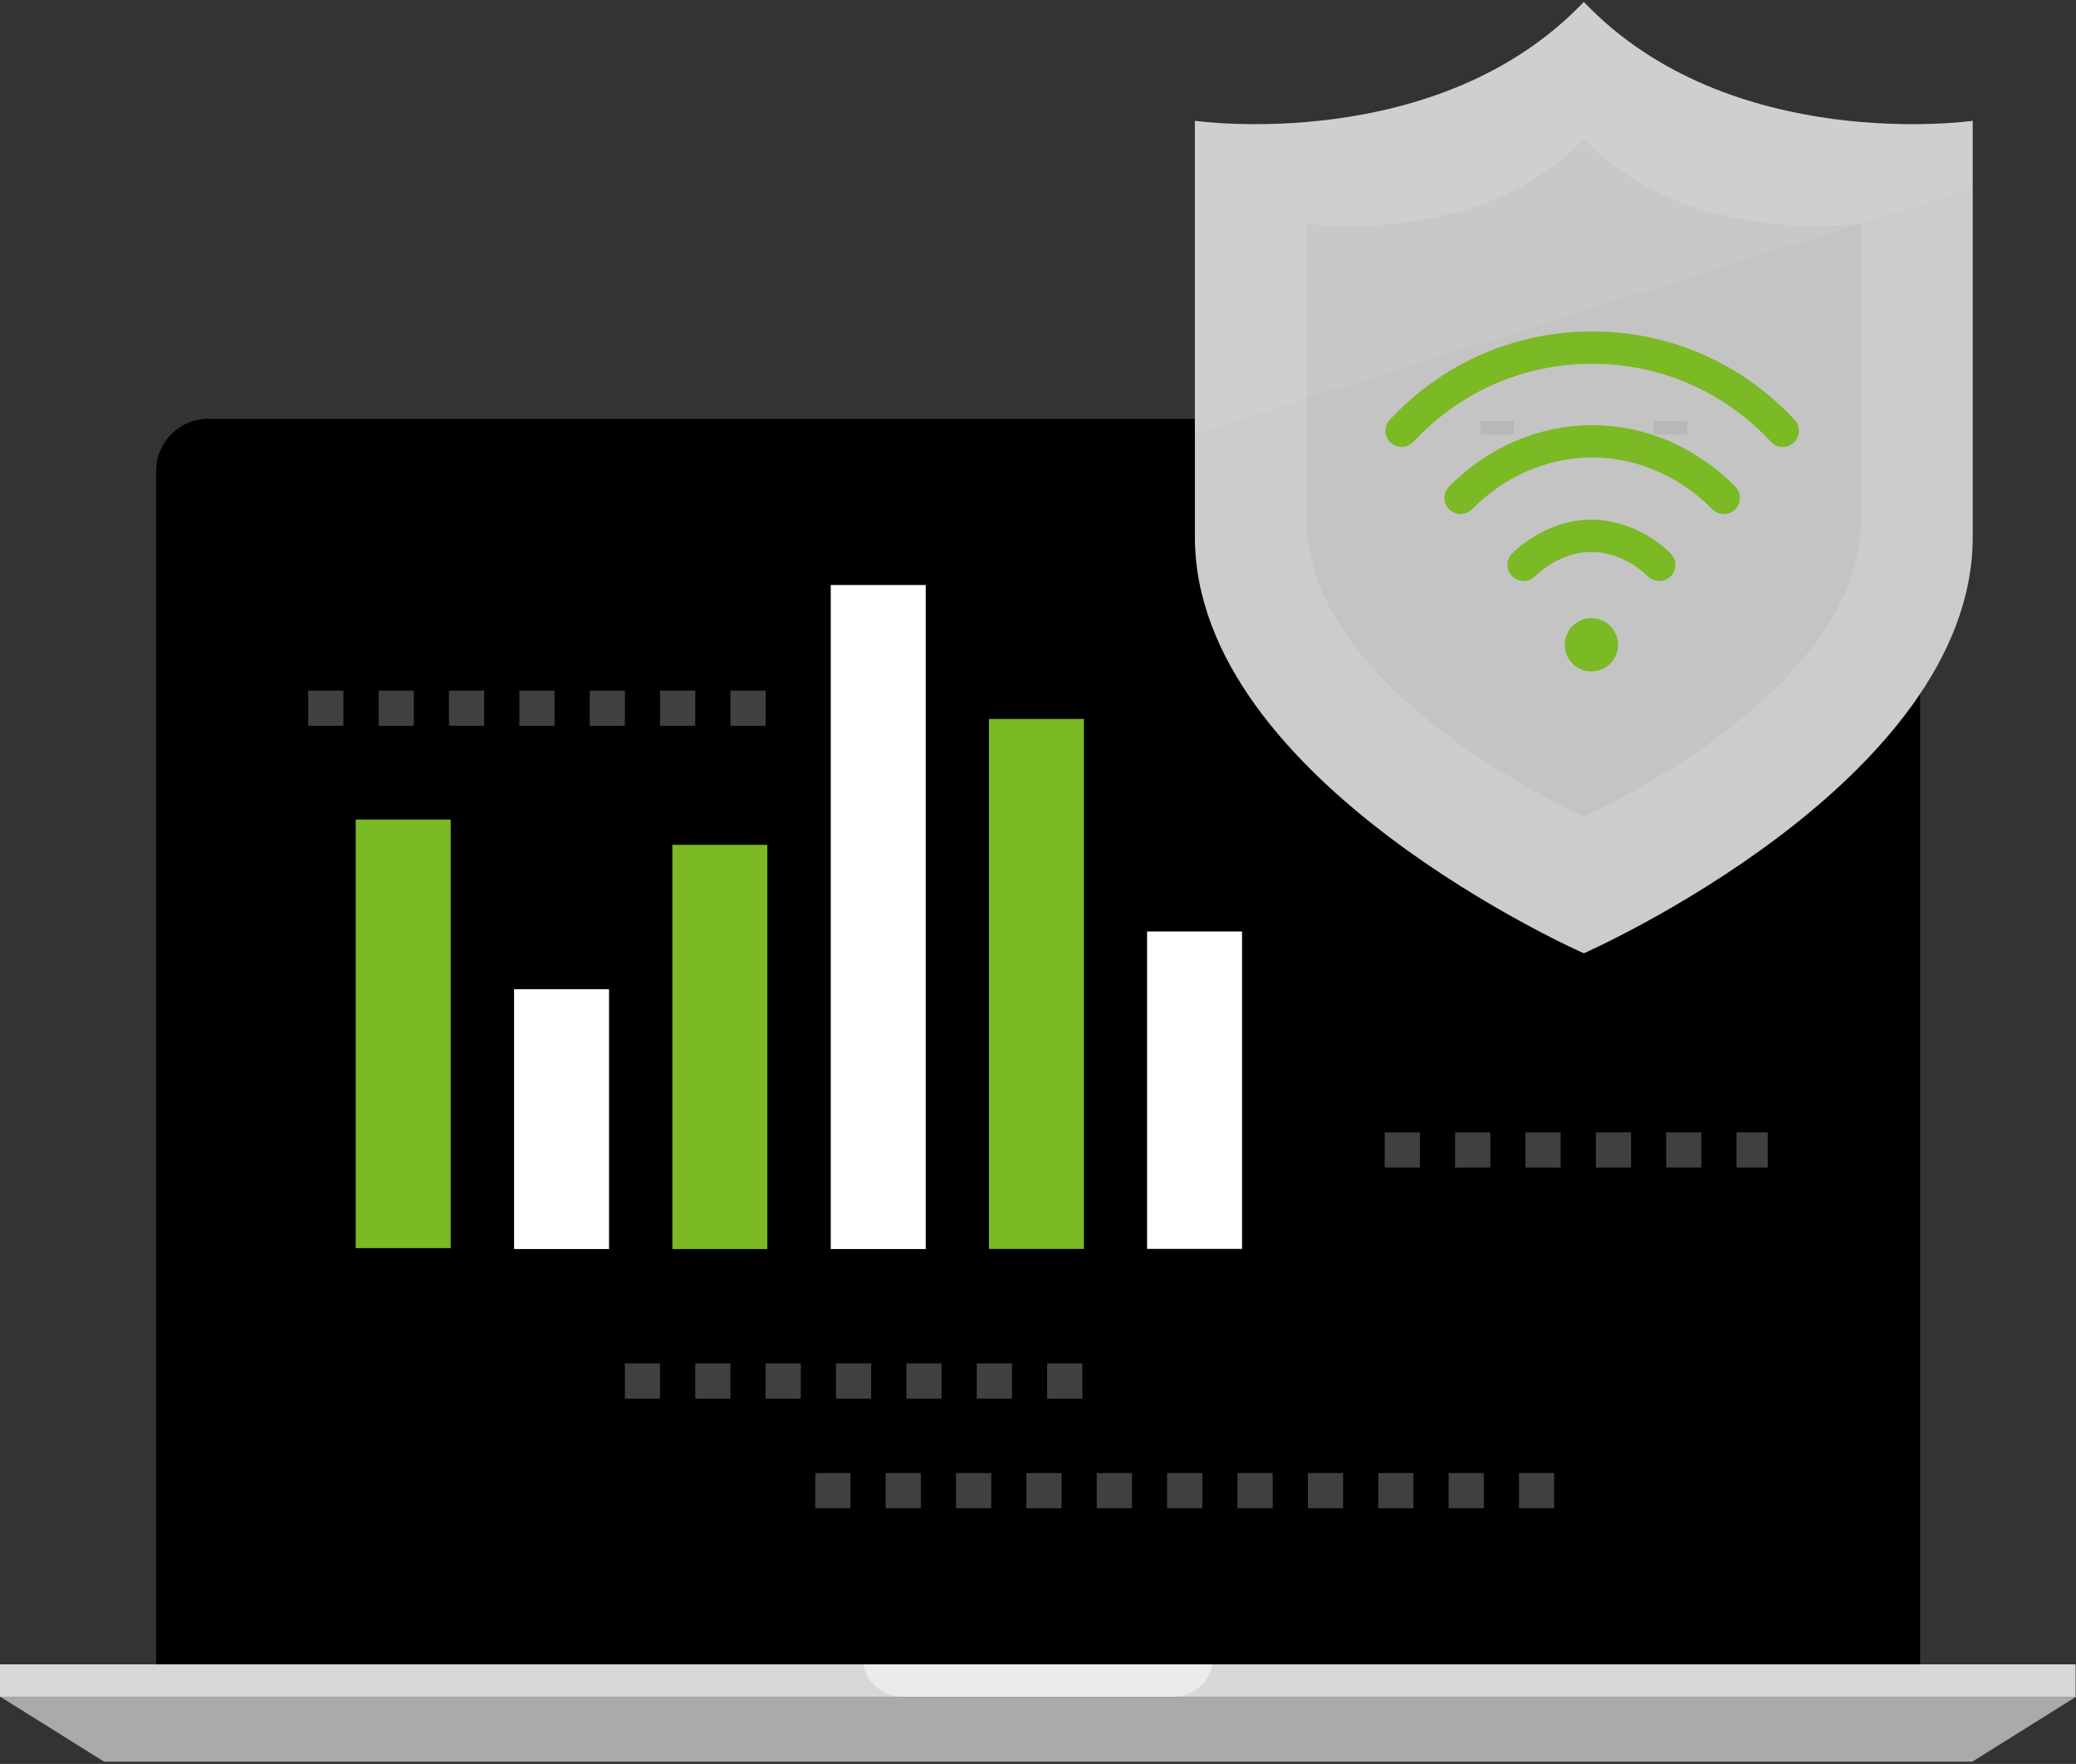
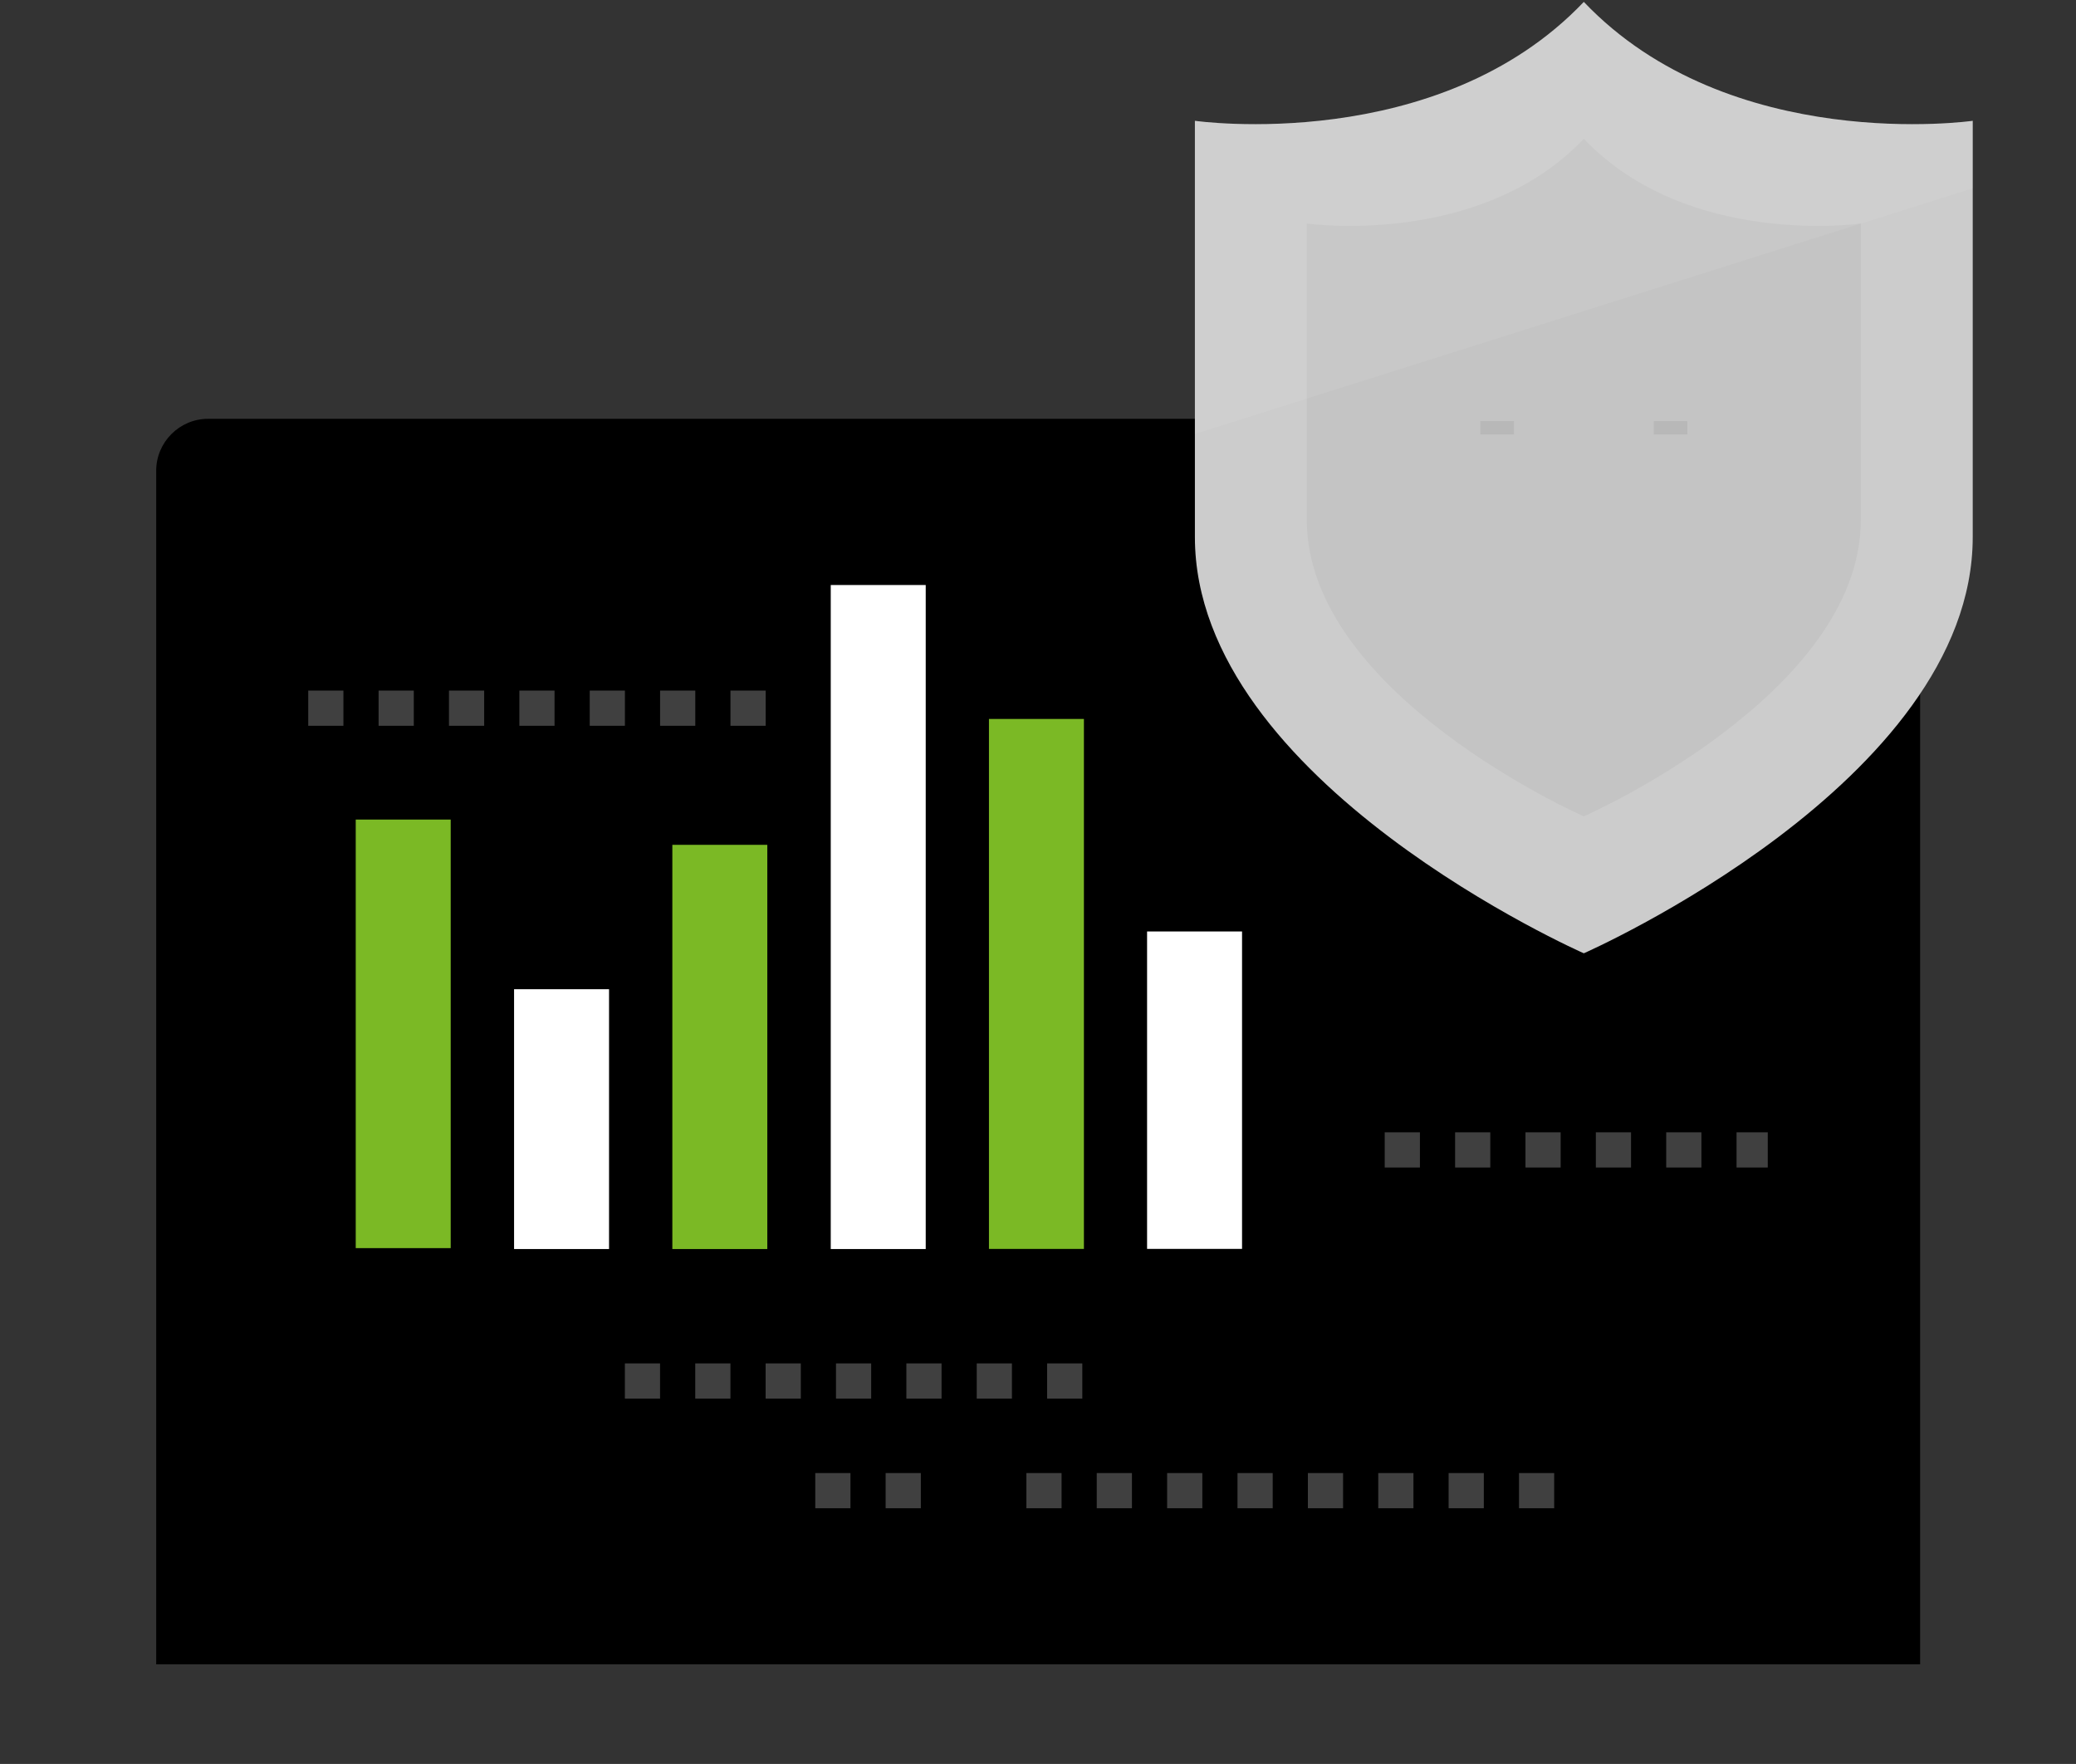
<svg xmlns="http://www.w3.org/2000/svg" width="472" height="401" viewBox="0 0 472 401" fill="none">
  <rect x="0" y="0" width="472" height="401" fill="#333333" stroke="none" />
  <path d="M436.56 378.36V107.008C436.56 100.52 431.256 95.208 424.76 95.208H47.312C40.824 95.208 35.512 100.512 35.512 107.008V378.36C35.512 378.36 437.544 378.36 436.56 378.36Z" fill="black" />
  <path d="M421.784 109.96H50.264V363.616H421.784V109.96Z" fill="black" />
-   <path d="M471.912 378.36H0V385.728H471.912V378.36Z" fill="#D8D8D8" />
-   <path d="M448.408 400.488H23.68L0.088 385.736H472L448.408 400.488Z" fill="#AAAAAA" />
  <g opacity="0.7">
-     <path opacity="0.7" d="M275.632 378.36H196.288C197.04 382.496 200.728 385.728 205.352 385.728H266.56C271.184 385.736 274.88 382.504 275.632 378.36Z" fill="white" />
-   </g>
+     </g>
  <path d="M102.472 186.312H80.88V283.736H102.472V186.312Z" fill="#7BB925" />
  <path d="M138.472 224.88H116.88V283.944H138.472V224.88Z" fill="white" />
  <path d="M174.456 192.056H152.864V283.944H174.456V192.056Z" fill="#7BB925" />
  <path d="M210.472 132.992H188.88V283.944H210.472V132.992Z" fill="white" />
  <path d="M246.44 163.44H224.848V283.92H246.44V163.44Z" fill="#7BB925" />
  <path d="M282.392 211.752H260.8V283.912H282.392V211.752Z" fill="white" />
  <g opacity="0.5">
    <path opacity="0.5" d="M246.072 317.944H238.072V309.944H246.072V317.944ZM230.072 317.944H222.072V309.944H230.072V317.944ZM214.072 317.944H206.072V309.944H214.072V317.944ZM198.072 317.944H190.072V309.944H198.072V317.944ZM182.072 317.944H174.072V309.944H182.072V317.944ZM166.072 317.944H158.072V309.944H166.072V317.944ZM150.072 317.944H142.072V309.944H150.072V317.944Z" fill="white" />
  </g>
  <g opacity="0.5">
    <path opacity="0.5" d="M174.08 164.992H166.08V156.992H174.08V164.992ZM158.08 164.992H150.08V156.992H158.08V164.992ZM142.08 164.992H134.08V156.992H142.08V164.992ZM126.08 164.992H118.08V156.992H126.08V164.992ZM110.08 164.992H102.08V156.992H110.08V164.992ZM94.08 164.992H86.08V156.992H94.08V164.992ZM78.08 164.992H70.08V156.992H78.08V164.992Z" fill="white" />
  </g>
  <g opacity="0.5">
    <path opacity="0.5" d="M401.92 265.408H394.824V257.408H401.92V265.408ZM386.832 265.408H378.832V257.408H386.832V265.408ZM370.832 265.408H362.832V257.408H370.832V265.408ZM354.832 265.408H346.832V257.408H354.832V265.408ZM338.832 265.408H330.832V257.408H338.832V265.408ZM322.832 265.408H314.832V257.408H322.832V265.408Z" fill="white" />
  </g>
  <g opacity="0.5">
-     <path opacity="0.5" d="M353.36 342.872H345.36V334.872H353.36V342.872ZM337.36 342.872H329.36V334.872H337.36V342.872ZM321.36 342.872H313.36V334.872H321.36V342.872ZM305.36 342.872H297.36V334.872H305.36V342.872ZM289.36 342.872H281.36V334.872H289.36V342.872ZM273.36 342.872H265.36V334.872H273.36V342.872ZM257.36 342.872H249.36V334.872H257.36V342.872ZM241.36 342.872H233.36V334.872H241.36V342.872ZM225.36 342.872H217.36V334.872H225.36V342.872ZM209.36 342.872H201.36V334.872H209.36V342.872ZM193.36 342.872H185.36V334.872H193.36V342.872Z" fill="white" />
+     <path opacity="0.5" d="M353.36 342.872H345.36V334.872H353.36V342.872ZM337.36 342.872H329.36V334.872H337.36V342.872ZM321.36 342.872H313.36V334.872H321.36V342.872ZM305.36 342.872H297.36V334.872H305.36V342.872ZM289.36 342.872H281.36V334.872H289.36V342.872ZM273.36 342.872H265.36V334.872H273.36V342.872ZM257.36 342.872H249.36V334.872H257.36V342.872ZM241.36 342.872H233.36V334.872H241.36V342.872ZM225.36 342.872V334.872H225.36V342.872ZM209.36 342.872H201.36V334.872H209.36V342.872ZM193.36 342.872H185.36V334.872H193.36V342.872Z" fill="white" />
  </g>
  <path d="M360.096 0.432C326.864 35.352 271.672 27.464 271.672 27.464C271.672 27.464 271.672 66.328 271.672 122.088C271.672 177.848 360.096 216.712 360.096 216.712C360.096 216.712 448.52 177.848 448.52 122.088C448.52 66.328 448.52 27.464 448.52 27.464C448.52 27.464 393.328 35.352 360.096 0.432Z" fill="#CCCCCC" />
  <g opacity="0.2">
    <path opacity="0.2" d="M360.096 31.56C336.432 56.432 297.12 50.816 297.12 50.816C297.12 50.816 297.12 78.488 297.12 118.2C297.12 157.912 360.096 185.584 360.096 185.584C360.096 185.584 423.072 157.912 423.072 118.2C423.072 78.488 423.072 50.816 423.072 50.816C423.072 50.816 383.76 56.424 360.096 31.56Z" fill="black" />
  </g>
  <g opacity="0.25">
    <path opacity="0.25" d="M360.096 0.432C326.864 35.352 271.672 27.464 271.672 27.464V98.648L448.528 42.792V27.464C448.52 27.464 393.328 35.352 360.096 0.432Z" fill="white" />
  </g>
  <g opacity="0.25">
    <path opacity="0.25" d="M383.624 95.728H376V98.776H383.624V95.728Z" fill="black" />
  </g>
  <g opacity="0.25">
    <path opacity="0.25" d="M344.2 95.728H336.576V98.776H344.2V95.728Z" fill="black" />
  </g>
  <g clip-path="url(#clip0)">
    <path d="M361.817 152.646C365.163 152.646 367.875 149.934 367.875 146.588C367.875 143.242 365.163 140.529 361.817 140.529C358.47 140.529 355.758 143.242 355.758 146.588C355.758 149.934 358.47 152.646 361.817 152.646Z" fill="#7BB925" />
    <path d="M408.014 95.432C395.947 82.484 379.606 75.354 361.999 75.353C344.395 75.354 328.053 82.484 315.986 95.432C314.603 96.915 314.685 99.239 316.168 100.622C317.652 102.004 319.975 101.923 321.358 100.439C332.021 88.998 346.455 82.697 362.001 82.697C377.545 82.697 391.979 88.998 402.642 100.439C403.365 101.215 404.346 101.607 405.329 101.607C406.225 101.607 407.124 101.281 407.832 100.622C409.315 99.239 409.397 96.915 408.014 95.432Z" fill="#7BB925" />
    <path d="M394.532 110.596C385.611 101.608 374.058 96.659 362 96.659C349.938 96.659 338.385 101.609 329.467 110.596C328.039 112.036 328.048 114.36 329.488 115.789C330.927 117.217 333.252 117.208 334.68 115.769C342.209 108.181 351.911 104.003 362 104.003C372.086 104.002 381.788 108.181 389.319 115.769C390.037 116.492 390.981 116.854 391.925 116.854C392.86 116.854 393.796 116.499 394.512 115.788C395.951 114.36 395.96 112.035 394.532 110.596Z" fill="#7BB925" />
    <path d="M379.836 125.804C375.059 121.071 368.212 118.131 361.965 118.131C361.965 118.131 361.963 118.131 361.963 118.131H361.698C361.697 118.131 361.696 118.131 361.695 118.131C355.449 118.131 348.601 121.071 343.824 125.804C342.383 127.231 342.373 129.556 343.8 130.996C344.518 131.721 345.463 132.084 346.408 132.084C347.342 132.084 348.277 131.73 348.992 131.02C352.393 127.651 357.379 125.475 361.696 125.475C361.696 125.475 361.697 125.475 361.698 125.475H361.963C361.964 125.475 361.964 125.475 361.965 125.475C366.281 125.475 371.267 127.651 374.667 131.02C376.108 132.448 378.433 132.437 379.86 130.996C381.288 129.556 381.277 127.231 379.836 125.804Z" fill="#7BB925" />
  </g>
  <defs>
    <clipPath id="clip0">
-       <rect x="315" y="67" width="94" height="94" fill="white" />
-     </clipPath>
+       </clipPath>
  </defs>
</svg>